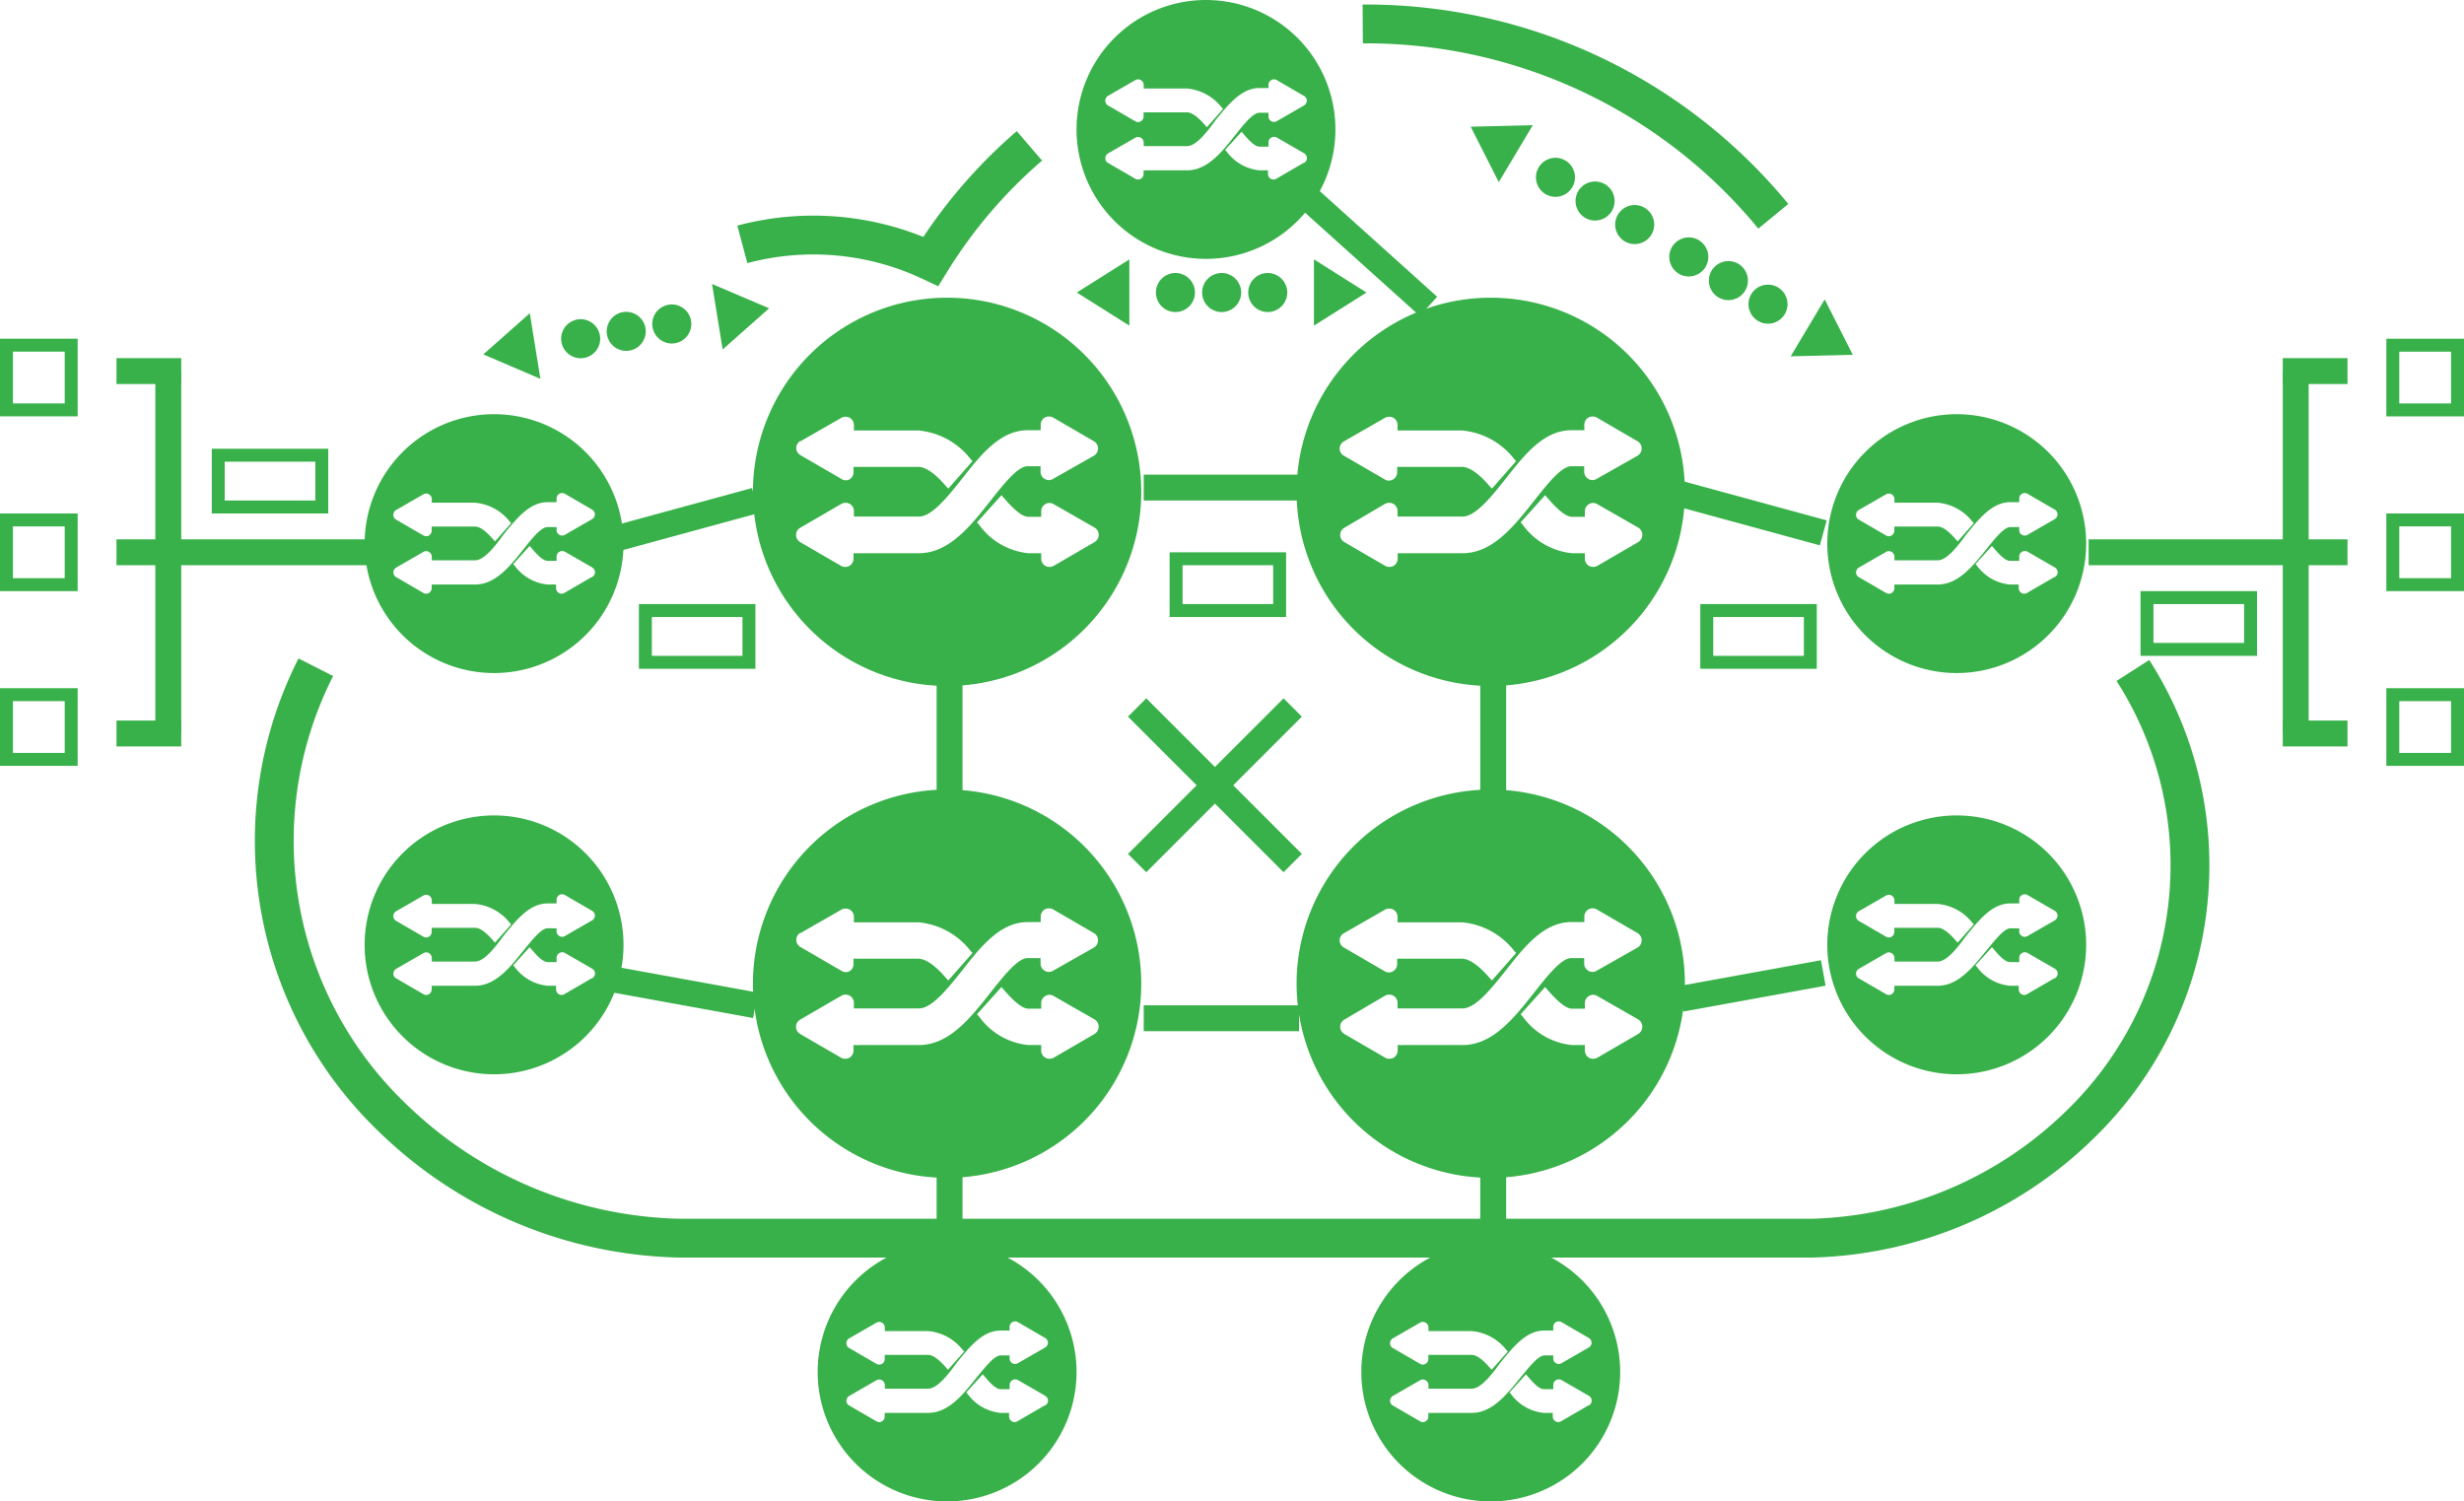
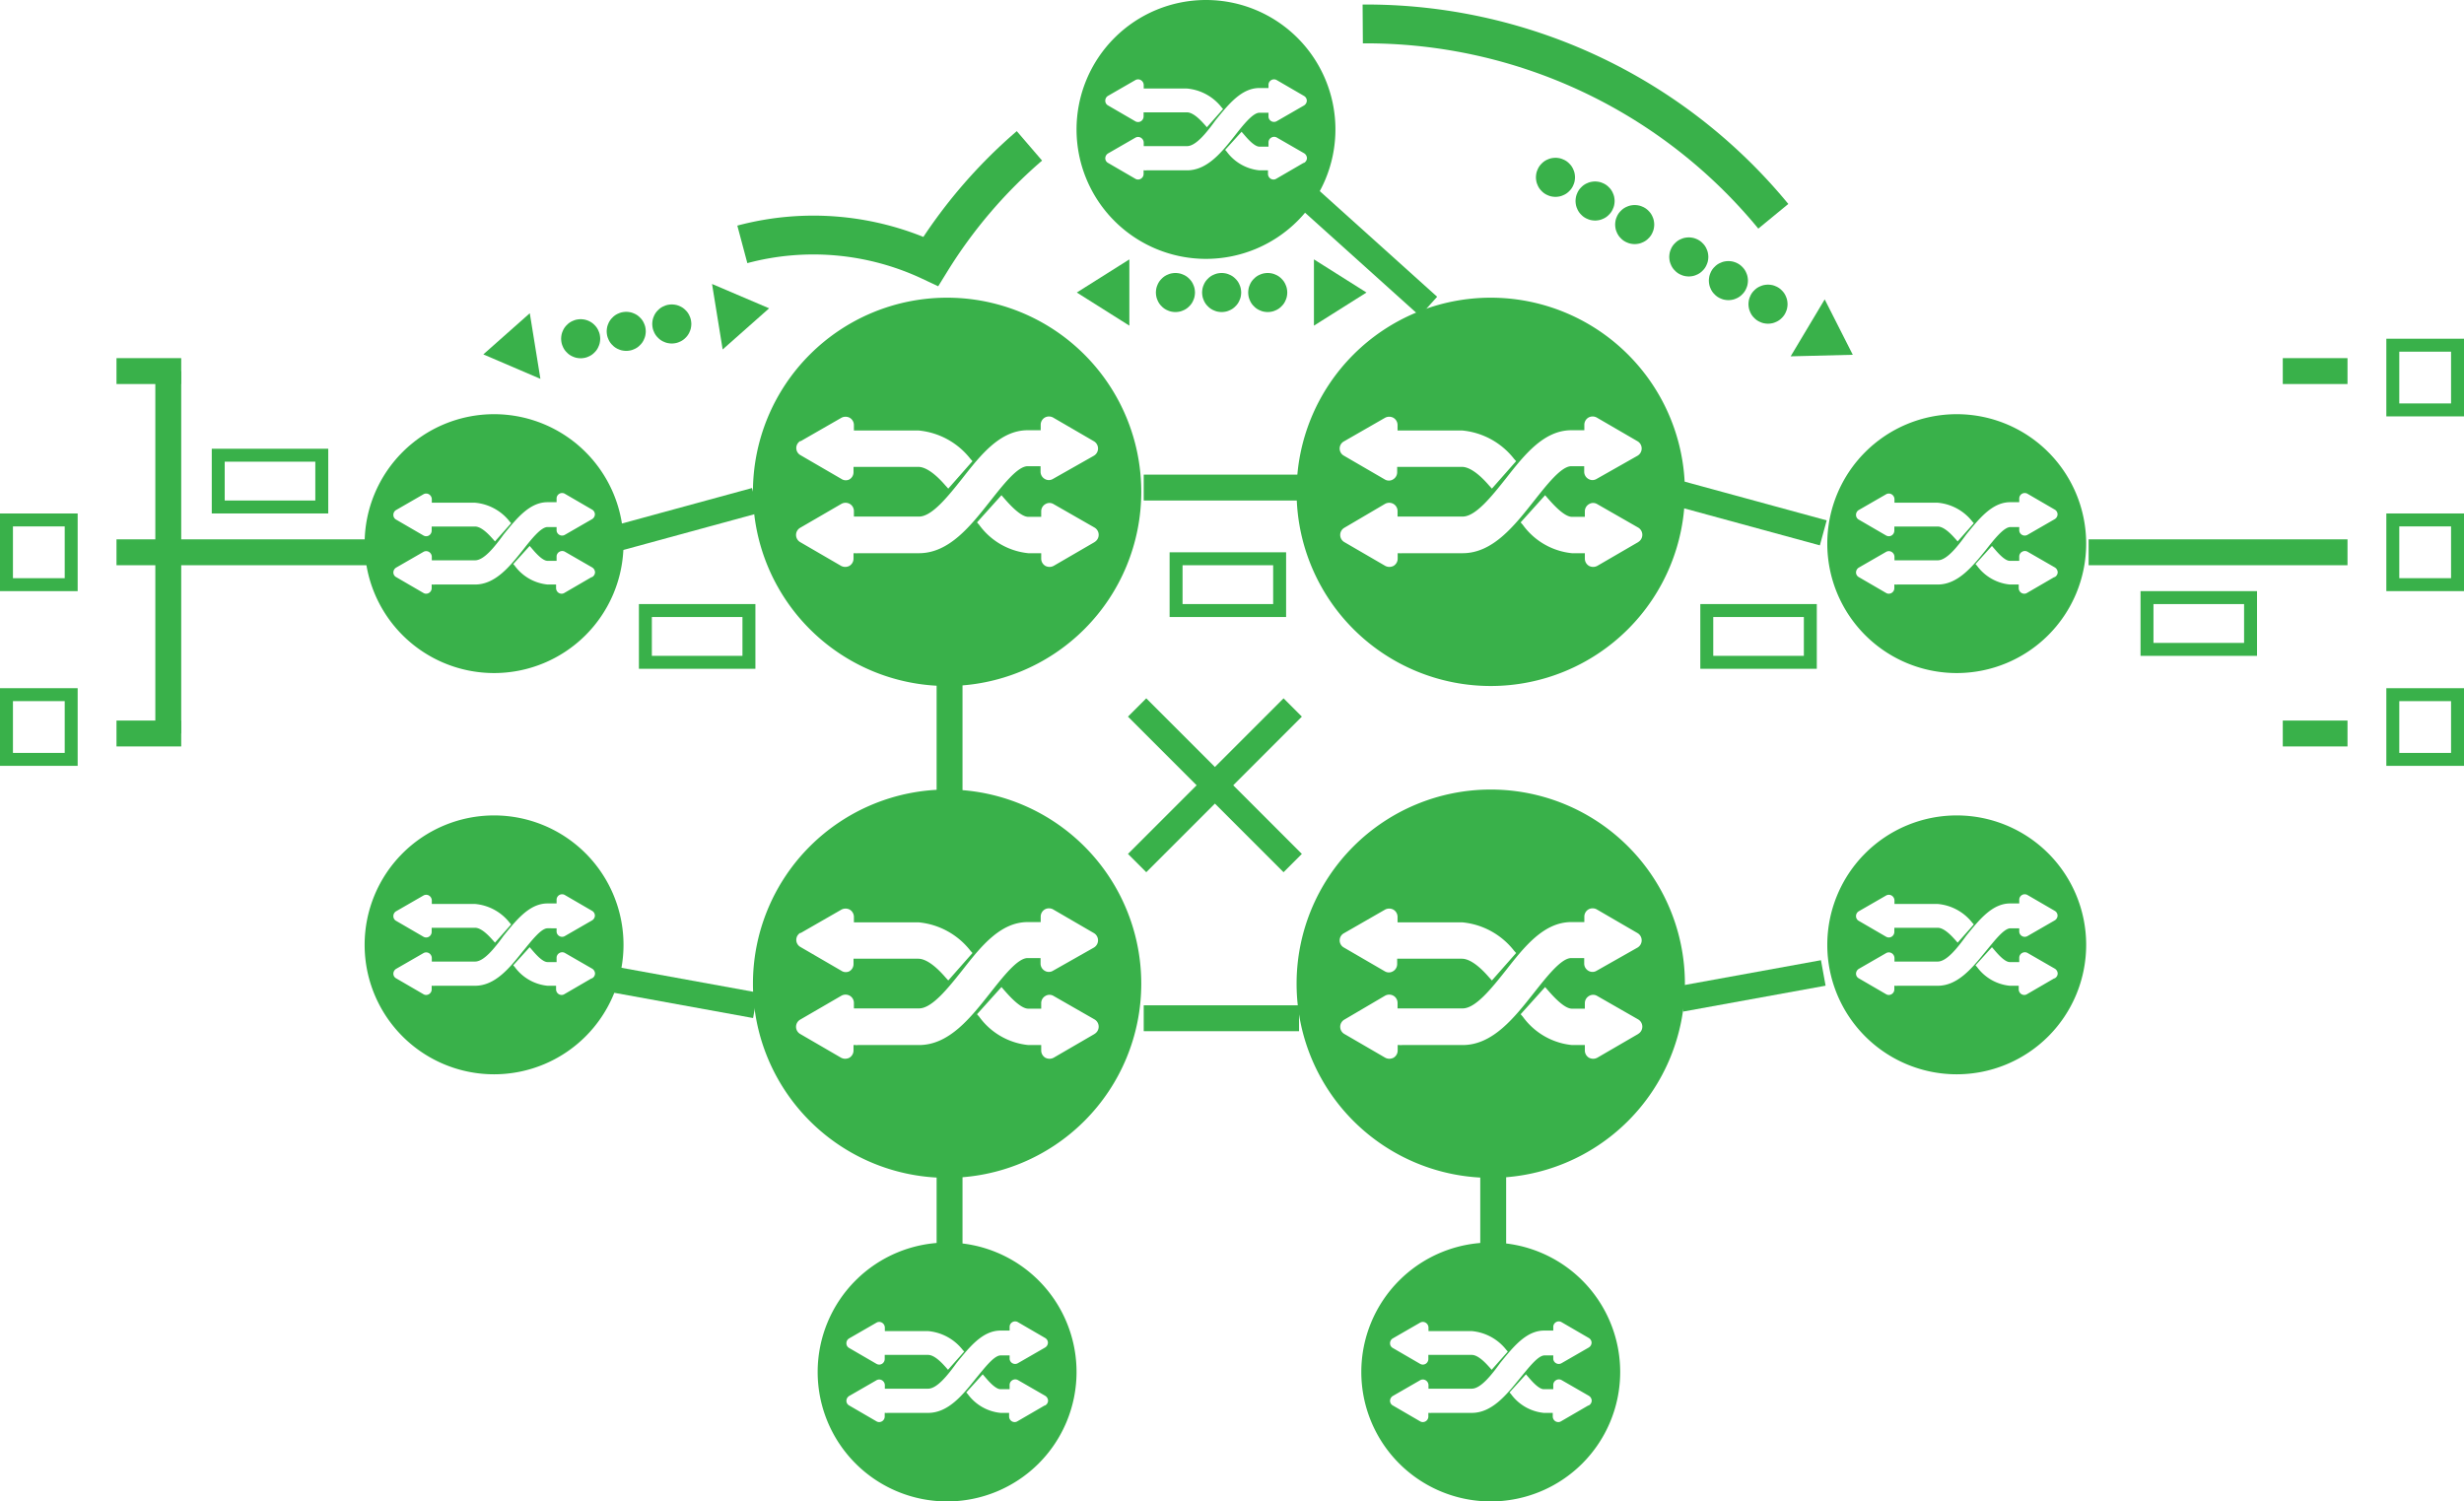
<svg xmlns="http://www.w3.org/2000/svg" viewBox="0 0 190.36 116">
  <defs>
    <style>.cls-1,.cls-2,.cls-3,.cls-5{fill:none;stroke:#39b14a;}.cls-1,.cls-2,.cls-3{stroke-miterlimit:10;}.cls-1{stroke-width:3px;}.cls-3,.cls-5{stroke-width:2px;}.cls-4{fill:#39b14a;}.cls-5{stroke-linecap:round;stroke-linejoin:round;stroke-dasharray:20 20;}</style>
  </defs>
  <title>transporte</title>
  <g id="Capa_2" data-name="Capa 2">
    <g id="sd_wan" data-name="sd wan">
      <path class="cls-1" d="M57.35,18.88a21.28,21.28,0,0,1,14.56,1.31,38.27,38.27,0,0,1,7.62-8.92" />
-       <path class="cls-1" d="M164.78,51.8a27.88,27.88,0,0,1-4.11,35.11A30.73,30.73,0,0,1,140,95.66H52.5a32.78,32.78,0,0,1-22.17-9.29A29.63,29.63,0,0,1,24.4,51.55" />
      <path class="cls-1" d="M105.28,1.85A40.71,40.71,0,0,1,137,16.71" />
      <rect class="cls-2" x="90.86" y="43.17" width="8" height="4" />
      <rect class="cls-2" x="131.86" y="47.17" width="8" height="4" />
      <rect class="cls-2" x="49.86" y="47.17" width="8" height="4" />
      <rect class="cls-2" x="16.86" y="35.17" width="8" height="4" />
-       <rect class="cls-2" x="0.5" y="26.67" width="5" height="5" transform="translate(6 58.34) rotate(-180)" />
      <rect class="cls-2" x="0.5" y="40.17" width="5" height="5" transform="translate(6 85.34) rotate(-180)" />
      <rect class="cls-2" x="0.5" y="53.67" width="5" height="5" transform="translate(6 112.34) rotate(-180)" />
      <line class="cls-3" x1="13" y1="28.67" x2="13" y2="56.67" />
      <line class="cls-3" x1="9" y1="28.67" x2="14" y2="28.67" />
      <line class="cls-3" x1="9" y1="42.67" x2="29" y2="42.67" />
      <line class="cls-3" x1="9" y1="56.67" x2="14" y2="56.67" />
      <rect class="cls-2" x="165.86" y="46.17" width="8" height="4" transform="translate(339.73 96.34) rotate(-180)" />
      <rect class="cls-2" x="184.86" y="26.67" width="5" height="5" />
      <rect class="cls-2" x="184.86" y="40.17" width="5" height="5" />
      <rect class="cls-2" x="184.86" y="53.67" width="5" height="5" />
-       <line class="cls-3" x1="177.36" y1="28.67" x2="177.36" y2="56.67" />
      <line class="cls-3" x1="181.36" y1="28.67" x2="176.36" y2="28.67" />
      <line class="cls-3" x1="181.36" y1="42.67" x2="161.36" y2="42.67" />
      <line class="cls-3" x1="181.36" y1="56.67" x2="176.36" y2="56.67" />
      <path class="cls-4" d="M151.17,32a10,10,0,1,0,10,10A10,10,0,0,0,151.17,32Zm-7.56,7.4,2.1-1.21a.42.42,0,0,1,.43,0,.45.45,0,0,1,.22.37v.28h3.34a3.82,3.82,0,0,1,2.68,1.46l.11.12-1.25,1.41-.13-.15c-.22-.24-.86-1-1.41-1h-3.35V41a.44.44,0,0,1-.21.37.42.42,0,0,1-.43,0l-2.1-1.22a.41.41,0,0,1-.22-.37A.43.43,0,0,1,143.61,39.4Zm6.09,5.76h-3.13a.27.27,0,0,1-.13,0h-.09v.28a.43.43,0,0,1-.43.43.39.39,0,0,1-.21-.06l-2.1-1.22a.41.41,0,0,1-.22-.37.45.45,0,0,1,.22-.37l2.1-1.21a.42.42,0,0,1,.43,0,.45.45,0,0,1,.22.37v.28h.47v0h2.87c.68,0,1.49-1,2.21-2,1-1.23,2-2.49,3.39-2.49H156v-.28a.42.42,0,0,1,.21-.37.42.42,0,0,1,.43,0l2.1,1.22a.43.43,0,0,1,.22.37.45.45,0,0,1-.22.37l-2.1,1.21a.42.42,0,0,1-.43,0A.42.42,0,0,1,156,41v-.28h-.68c-.51,0-1.26.95-1.91,1.78C152.4,43.74,151.28,45.16,149.7,45.16Zm9-.57-2.1,1.22a.39.39,0,0,1-.21.06.43.43,0,0,1-.22-.06.44.44,0,0,1-.21-.37v-.28h-.69a3.57,3.57,0,0,1-2.54-1.46l-.11-.12,1.27-1.4.13.15c.21.24.82,1,1.25,1H156V43a.42.42,0,0,1,.22-.37.42.42,0,0,1,.43,0l2.1,1.21a.46.46,0,0,1,.22.37A.43.43,0,0,1,158.73,44.59Z" />
      <path class="cls-4" d="M93.17,0a10,10,0,1,0,10,10A10,10,0,0,0,93.17,0ZM85.61,7.4l2.1-1.21a.42.42,0,0,1,.43,0,.45.45,0,0,1,.22.37v.28H91.7A3.82,3.82,0,0,1,94.38,8.3l.11.12L93.24,9.83l-.13-.15c-.22-.24-.86-1-1.41-1H88.35V9a.44.44,0,0,1-.21.37.42.42,0,0,1-.43,0l-2.1-1.22a.41.41,0,0,1-.22-.37A.43.43,0,0,1,85.61,7.4Zm6.09,5.76H88.57a.27.27,0,0,1-.13,0h-.09v.28a.43.43,0,0,1-.43.43.39.39,0,0,1-.21-.06l-2.1-1.22a.41.41,0,0,1-.22-.37.45.45,0,0,1,.22-.37l2.1-1.21a.42.42,0,0,1,.43,0,.45.45,0,0,1,.22.37v.28h.47v0H91.7c.68,0,1.49-1,2.21-2,1-1.23,2-2.49,3.39-2.49H98V6.56a.42.42,0,0,1,.21-.37.42.42,0,0,1,.43,0l2.1,1.22a.43.43,0,0,1,.22.37.45.45,0,0,1-.22.37l-2.1,1.21a.42.42,0,0,1-.43,0A.42.42,0,0,1,98,9V8.71H97.3c-.51,0-1.26.95-1.91,1.78C94.4,11.74,93.28,13.16,91.7,13.16Zm9-.57-2.1,1.22a.39.39,0,0,1-.21.06.43.43,0,0,1-.22-.06.44.44,0,0,1-.21-.37v-.28H97.3a3.57,3.57,0,0,1-2.54-1.46l-.11-.12,1.27-1.4.13.15c.21.24.82,1,1.25,1H98V11a.42.42,0,0,1,.22-.37.42.42,0,0,1,.43,0l2.1,1.21a.46.46,0,0,1,.22.37A.43.43,0,0,1,100.73,12.59Z" />
      <path class="cls-4" d="M151.17,63a10,10,0,1,0,10,10A10,10,0,0,0,151.17,63Zm-7.56,7.4,2.1-1.21a.42.42,0,0,1,.43,0,.45.45,0,0,1,.22.37v.28h3.34a3.82,3.82,0,0,1,2.68,1.46l.11.12-1.25,1.41-.13-.15c-.22-.24-.86-1-1.41-1h-3.35V72a.44.44,0,0,1-.21.37.42.42,0,0,1-.43,0l-2.1-1.22a.41.41,0,0,1-.22-.37A.43.43,0,0,1,143.61,70.4Zm6.09,5.76h-3.13a.27.27,0,0,1-.13,0h-.09v.28a.43.43,0,0,1-.43.43.39.39,0,0,1-.21-.06l-2.1-1.22a.41.41,0,0,1-.22-.37.45.45,0,0,1,.22-.37l2.1-1.21a.42.42,0,0,1,.43,0,.45.45,0,0,1,.22.37v.28h.47v0h2.87c.68,0,1.49-1,2.21-2,1-1.23,2-2.49,3.39-2.49H156v-.28a.42.42,0,0,1,.21-.37.42.42,0,0,1,.43,0l2.1,1.22a.43.43,0,0,1,.22.37.45.45,0,0,1-.22.37l-2.1,1.21a.42.42,0,0,1-.43,0A.42.42,0,0,1,156,72v-.28h-.68c-.51,0-1.26,1-1.91,1.78C152.4,74.74,151.28,76.16,149.7,76.16Zm9-.57-2.1,1.22a.39.39,0,0,1-.21.06.43.43,0,0,1-.22-.06.44.44,0,0,1-.21-.37v-.28h-.69a3.57,3.57,0,0,1-2.54-1.46l-.11-.12,1.27-1.4.13.15c.21.24.82,1,1.25,1H156V74a.42.42,0,0,1,.22-.37.42.42,0,0,1,.43,0l2.1,1.21a.46.46,0,0,1,.22.37A.43.43,0,0,1,158.73,75.59Z" />
      <path class="cls-4" d="M38.17,32a10,10,0,1,0,10,10A10,10,0,0,0,38.17,32Zm-7.56,7.4,2.1-1.21a.42.42,0,0,1,.43,0,.45.45,0,0,1,.22.37v.28H36.7a3.82,3.82,0,0,1,2.68,1.46l.11.12-1.25,1.41-.13-.15c-.22-.24-.86-1-1.41-1H33.35V41a.44.44,0,0,1-.21.37.42.42,0,0,1-.43,0l-2.1-1.22a.41.41,0,0,1-.22-.37A.43.43,0,0,1,30.61,39.4Zm6.09,5.76H33.57a.27.27,0,0,1-.13,0h-.09v.28a.43.43,0,0,1-.43.43.39.39,0,0,1-.21-.06l-2.1-1.22a.41.41,0,0,1-.22-.37.45.45,0,0,1,.22-.37l2.1-1.21a.42.42,0,0,1,.43,0,.45.45,0,0,1,.22.37v.28h.47v0H36.7c.68,0,1.49-1,2.21-2,1-1.23,2-2.49,3.39-2.49H43v-.28a.42.42,0,0,1,.21-.37.42.42,0,0,1,.43,0l2.1,1.22a.43.43,0,0,1,.22.37.45.45,0,0,1-.22.37l-2.1,1.21a.42.42,0,0,1-.43,0A.42.42,0,0,1,43,41v-.28H42.3c-.51,0-1.26.95-1.91,1.78C39.4,43.74,38.28,45.16,36.7,45.16Zm9-.57-2.1,1.22a.39.39,0,0,1-.21.06.43.43,0,0,1-.22-.06.44.44,0,0,1-.21-.37v-.28H42.3a3.57,3.57,0,0,1-2.54-1.46l-.11-.12,1.27-1.4.13.15c.21.24.82,1,1.25,1H43V43a.42.42,0,0,1,.22-.37.42.42,0,0,1,.43,0l2.1,1.21a.46.46,0,0,1,.22.37A.43.43,0,0,1,45.73,44.59Z" />
      <path class="cls-4" d="M38.17,63a10,10,0,1,0,10,10A10,10,0,0,0,38.17,63Zm-7.56,7.4,2.1-1.21a.42.42,0,0,1,.43,0,.45.45,0,0,1,.22.37v.28H36.7a3.82,3.82,0,0,1,2.68,1.46l.11.12-1.25,1.41-.13-.15c-.22-.24-.86-1-1.41-1H33.35V72a.44.44,0,0,1-.21.37.42.42,0,0,1-.43,0l-2.1-1.22a.41.41,0,0,1-.22-.37A.43.43,0,0,1,30.61,70.4Zm6.09,5.76H33.57a.27.27,0,0,1-.13,0h-.09v.28a.43.43,0,0,1-.43.43.39.39,0,0,1-.21-.06l-2.1-1.22a.41.41,0,0,1-.22-.37.45.45,0,0,1,.22-.37l2.1-1.21a.42.42,0,0,1,.43,0,.45.45,0,0,1,.22.37v.28h.47v0H36.7c.68,0,1.49-1,2.21-2,1-1.23,2-2.49,3.39-2.49H43v-.28a.42.42,0,0,1,.21-.37.42.42,0,0,1,.43,0l2.1,1.22a.43.43,0,0,1,.22.37.45.45,0,0,1-.22.37l-2.1,1.21a.42.42,0,0,1-.43,0A.42.42,0,0,1,43,72v-.28H42.3c-.51,0-1.26,1-1.91,1.78C39.4,74.74,38.28,76.16,36.7,76.16Zm9-.57-2.1,1.22a.39.39,0,0,1-.21.06.43.43,0,0,1-.22-.06.44.44,0,0,1-.21-.37v-.28H42.3a3.57,3.57,0,0,1-2.54-1.46l-.11-.12,1.27-1.4.13.15c.21.24.82,1,1.25,1H43V74a.42.42,0,0,1,.22-.37.42.42,0,0,1,.43,0l2.1,1.21a.46.46,0,0,1,.22.37A.43.43,0,0,1,45.73,75.59Z" />
      <path class="cls-4" d="M115.17,96a10,10,0,1,0,10,10A10,10,0,0,0,115.17,96Zm-7.56,7.4,2.1-1.21a.42.42,0,0,1,.43,0,.45.45,0,0,1,.22.37v.28h3.34a3.82,3.82,0,0,1,2.68,1.46l.11.12-1.25,1.41-.13-.15c-.22-.24-.86-1-1.41-1h-3.35V105a.44.44,0,0,1-.21.37.42.42,0,0,1-.43,0l-2.1-1.22a.41.41,0,0,1-.22-.37A.43.43,0,0,1,107.61,103.4Zm6.09,5.76h-3.13a.27.27,0,0,1-.13,0h-.09v.28a.43.43,0,0,1-.43.43.39.39,0,0,1-.21-.06l-2.1-1.22a.41.41,0,0,1-.22-.37.45.45,0,0,1,.22-.37l2.1-1.21a.42.42,0,0,1,.43,0,.45.45,0,0,1,.22.37v.28h.47v0h2.87c.68,0,1.49-1,2.21-2,1-1.23,2-2.49,3.39-2.49H120v-.28a.42.42,0,0,1,.21-.37.42.42,0,0,1,.43,0l2.1,1.22a.43.43,0,0,1,.22.37.45.45,0,0,1-.22.37l-2.1,1.21a.42.42,0,0,1-.43,0A.42.42,0,0,1,120,105v-.28h-.68c-.51,0-1.26,1-1.91,1.78C116.4,107.74,115.28,109.16,113.7,109.16Zm9-.57-2.1,1.22a.39.39,0,0,1-.21.06.43.43,0,0,1-.22-.06.44.44,0,0,1-.21-.37v-.28h-.69a3.57,3.57,0,0,1-2.54-1.46l-.11-.12,1.27-1.4.13.15c.21.24.82,1,1.25,1H120V107a.42.42,0,0,1,.22-.37.42.42,0,0,1,.43,0l2.1,1.21a.46.46,0,0,1,.22.37A.43.43,0,0,1,122.73,108.59Z" />
      <path class="cls-4" d="M73.17,96a10,10,0,1,0,10,10A10,10,0,0,0,73.17,96Zm-7.56,7.4,2.1-1.21a.42.42,0,0,1,.43,0,.45.45,0,0,1,.22.37v.28H71.7a3.82,3.82,0,0,1,2.68,1.46l.11.12-1.25,1.41-.13-.15c-.22-.24-.86-1-1.41-1H68.35V105a.44.44,0,0,1-.21.37.42.42,0,0,1-.43,0l-2.1-1.22a.41.41,0,0,1-.22-.37A.43.43,0,0,1,65.61,103.4Zm6.09,5.76H68.57a.27.27,0,0,1-.13,0h-.09v.28a.43.43,0,0,1-.43.43.39.39,0,0,1-.21-.06l-2.1-1.22a.41.41,0,0,1-.22-.37.45.45,0,0,1,.22-.37l2.1-1.21a.42.42,0,0,1,.43,0,.45.45,0,0,1,.22.37v.28h.47v0H71.7c.68,0,1.49-1,2.21-2,1-1.23,2-2.49,3.39-2.49H78v-.28a.42.42,0,0,1,.21-.37.42.42,0,0,1,.43,0l2.1,1.22a.43.43,0,0,1,.22.37.45.45,0,0,1-.22.37l-2.1,1.21a.42.42,0,0,1-.43,0A.42.42,0,0,1,78,105v-.28H77.3c-.51,0-1.26,1-1.91,1.78C74.4,107.74,73.28,109.16,71.7,109.16Zm9-.57-2.1,1.22a.39.39,0,0,1-.21.06.43.43,0,0,1-.22-.06.44.44,0,0,1-.21-.37v-.28H77.3a3.57,3.57,0,0,1-2.54-1.46l-.11-.12,1.27-1.4.13.15c.21.24.82,1,1.25,1H78V107a.42.42,0,0,1,.22-.37.42.42,0,0,1,.43,0l2.1,1.21a.46.46,0,0,1,.22.37A.43.43,0,0,1,80.73,108.59Z" />
      <path class="cls-4" d="M115.17,23a15,15,0,1,0,15,15A15,15,0,0,0,115.17,23ZM103.83,34.1,107,32.28a.68.68,0,0,1,.65,0,.65.65,0,0,1,.32.56v.42h5a5.76,5.76,0,0,1,4,2.19l.16.18-1.87,2.12-.21-.23c-.31-.36-1.28-1.45-2.11-1.45h-5v.41a.64.64,0,0,1-.32.56.61.61,0,0,1-.64,0l-3.15-1.83a.63.63,0,0,1,0-1.11ZM113,42.74h-4.69a.58.58,0,0,1-.19,0h-.14v.42a.65.65,0,0,1-.32.56.72.72,0,0,1-.32.08.69.69,0,0,1-.32-.08l-3.15-1.83a.64.64,0,0,1,0-1.12L107,38.93a.66.66,0,0,1,.65,0,.64.64,0,0,1,.32.56v.42h.7v0H113c1,0,2.24-1.56,3.33-2.93,1.44-1.84,2.94-3.74,5.07-3.74h1v-.42a.65.65,0,0,1,.32-.56.66.66,0,0,1,.64,0l3.15,1.83a.65.65,0,0,1,0,1.12L123.35,37a.61.61,0,0,1-.64,0,.64.64,0,0,1-.32-.56v-.42h-1c-.77,0-1.88,1.42-2.87,2.67C117,40.61,115.34,42.74,113,42.74Zm13.55-.85-3.15,1.83a.69.69,0,0,1-.32.08.72.72,0,0,1-.32-.08.65.65,0,0,1-.32-.56v-.42h-1a5.34,5.34,0,0,1-3.8-2.2l-.16-.18,1.89-2.1.2.23c.31.35,1.24,1.44,1.87,1.44h1v-.42a.64.64,0,0,1,.32-.56.61.61,0,0,1,.64,0l3.16,1.81a.65.65,0,0,1,0,1.12Z" />
      <path class="cls-4" d="M73.17,23a15,15,0,1,0,15,15A15,15,0,0,0,73.17,23ZM61.83,34.1,65,32.28a.68.68,0,0,1,.65,0,.65.65,0,0,1,.32.56v.42h5a5.76,5.76,0,0,1,4,2.19l.16.18-1.87,2.12-.21-.23c-.31-.36-1.28-1.45-2.11-1.45h-5v.41a.64.64,0,0,1-.32.56A.61.61,0,0,1,65,37l-3.15-1.83a.63.63,0,0,1,0-1.11ZM71,42.74H66.27a.58.58,0,0,1-.19,0h-.14v.42a.65.65,0,0,1-.32.56.72.72,0,0,1-.32.08.69.69,0,0,1-.32-.08l-3.15-1.83a.64.64,0,0,1,0-1.12L65,38.93a.66.66,0,0,1,.65,0,.64.64,0,0,1,.32.56v.42h.7v0H71c1,0,2.24-1.56,3.33-2.93,1.44-1.84,2.94-3.74,5.07-3.74h1v-.42a.65.65,0,0,1,.32-.56.66.66,0,0,1,.64,0l3.15,1.83a.65.65,0,0,1,0,1.12L81.35,37a.61.61,0,0,1-.64,0,.64.64,0,0,1-.32-.56v-.42h-1c-.77,0-1.88,1.42-2.87,2.67C75,40.61,73.34,42.74,71,42.74Zm13.55-.85-3.15,1.83a.69.69,0,0,1-.32.08.72.72,0,0,1-.32-.08.65.65,0,0,1-.32-.56v-.42h-1a5.34,5.34,0,0,1-3.8-2.2l-.16-.18,1.89-2.1.2.23c.31.35,1.24,1.44,1.87,1.44h1v-.42a.64.64,0,0,1,.32-.56.61.61,0,0,1,.64,0l3.16,1.81a.65.65,0,0,1,0,1.12Z" />
      <path class="cls-4" d="M115.17,61a15,15,0,1,0,15,15A15,15,0,0,0,115.17,61ZM103.83,72.1,107,70.28a.68.68,0,0,1,.65,0,.65.65,0,0,1,.32.56v.42h5a5.76,5.76,0,0,1,4,2.19l.16.18-1.87,2.12-.21-.23c-.31-.36-1.28-1.45-2.11-1.45h-5v.41a.64.64,0,0,1-.32.56.61.61,0,0,1-.64,0l-3.15-1.83a.63.63,0,0,1,0-1.11ZM113,80.74h-4.69a.58.58,0,0,1-.19,0h-.14v.42a.65.65,0,0,1-.32.56.72.72,0,0,1-.32.08.69.69,0,0,1-.32-.08l-3.15-1.83a.64.64,0,0,1,0-1.12L107,76.93a.66.66,0,0,1,.65,0,.64.64,0,0,1,.32.56v.42h.7v0H113c1,0,2.24-1.56,3.33-2.93,1.44-1.84,2.94-3.74,5.07-3.74h1v-.42a.65.65,0,0,1,.32-.56.66.66,0,0,1,.64,0l3.15,1.83a.65.65,0,0,1,0,1.12L123.35,75a.61.61,0,0,1-.64,0,.64.64,0,0,1-.32-.56v-.42h-1c-.77,0-1.88,1.42-2.87,2.67C117,78.61,115.34,80.74,113,80.74Zm13.55-.85-3.15,1.83a.69.69,0,0,1-.32.08.72.72,0,0,1-.32-.08.65.65,0,0,1-.32-.56v-.42h-1a5.34,5.34,0,0,1-3.8-2.2l-.16-.18,1.89-2.1.2.23c.31.35,1.24,1.44,1.87,1.44h1v-.42a.64.64,0,0,1,.32-.56.61.61,0,0,1,.64,0l3.16,1.81a.65.65,0,0,1,0,1.12Z" />
      <path class="cls-4" d="M73.17,61a15,15,0,1,0,15,15A15,15,0,0,0,73.17,61ZM61.83,72.1,65,70.28a.68.68,0,0,1,.65,0,.65.65,0,0,1,.32.56v.42h5a5.76,5.76,0,0,1,4,2.19l.16.18-1.87,2.12-.21-.23c-.31-.36-1.28-1.45-2.11-1.45h-5v.41a.64.64,0,0,1-.32.56A.61.61,0,0,1,65,75l-3.15-1.83a.63.63,0,0,1,0-1.11ZM71,80.74H66.27a.58.58,0,0,1-.19,0h-.14v.42a.65.65,0,0,1-.32.56.72.72,0,0,1-.32.08.69.69,0,0,1-.32-.08l-3.15-1.83a.64.64,0,0,1,0-1.12L65,76.93a.66.66,0,0,1,.65,0,.64.64,0,0,1,.32.56v.42h.7v0H71c1,0,2.24-1.56,3.33-2.93,1.44-1.84,2.94-3.74,5.07-3.74h1v-.42a.65.65,0,0,1,.32-.56.66.66,0,0,1,.64,0l3.15,1.83a.65.65,0,0,1,0,1.12L81.35,75a.61.61,0,0,1-.64,0,.64.64,0,0,1-.32-.56v-.42h-1c-.77,0-1.88,1.42-2.87,2.67C75,78.61,73.34,80.74,71,80.74Zm13.55-.85-3.15,1.83a.69.69,0,0,1-.32.08.72.72,0,0,1-.32-.08.65.65,0,0,1-.32-.56v-.42h-1a5.34,5.34,0,0,1-3.8-2.2l-.16-.18,1.89-2.1.2.23c.31.35,1.24,1.44,1.87,1.44h1v-.42a.64.64,0,0,1,.32-.56.61.61,0,0,1,.64,0l3.16,1.81a.65.65,0,0,1,0,1.12Z" />
      <line class="cls-3" x1="87.85" y1="54.66" x2="99.87" y2="66.68" />
      <line class="cls-3" x1="99.87" y1="54.66" x2="87.85" y2="66.68" />
      <line class="cls-3" x1="140.86" y1="41.17" x2="129.86" y2="38.17" />
      <line class="cls-3" x1="58.36" y1="38.67" x2="47.36" y2="41.67" />
      <line class="cls-3" x1="140.86" y1="75.17" x2="129.86" y2="77.17" />
      <line class="cls-3" x1="58.36" y1="77.67" x2="47.36" y2="75.67" />
      <line class="cls-3" x1="100.36" y1="37.67" x2="88.36" y2="37.67" />
      <line class="cls-3" x1="100.36" y1="78.67" x2="88.36" y2="78.67" />
      <line class="cls-3" x1="73.36" y1="50.67" x2="73.36" y2="62.67" />
-       <line class="cls-3" x1="115.36" y1="50.67" x2="115.36" y2="62.67" />
      <line class="cls-3" x1="73.36" y1="86.67" x2="73.36" y2="98.67" />
      <line class="cls-3" x1="115.36" y1="86.67" x2="115.36" y2="98.67" />
      <line class="cls-3" x1="110.36" y1="23.67" x2="100.36" y2="14.67" />
      <circle class="cls-5" cx="90.81" cy="22.6" r="0.51" />
      <circle class="cls-5" cx="94.38" cy="22.6" r="0.51" />
      <circle class="cls-5" cx="97.94" cy="22.6" r="0.51" />
      <polygon class="cls-4" points="101.51 25.16 101.51 20.04 105.57 22.6 101.51 25.16" />
      <polygon class="cls-4" points="87.25 20.04 87.25 25.16 83.19 22.6 87.25 20.04" />
      <circle class="cls-5" cx="44.86" cy="26.17" r="0.51" />
      <circle class="cls-5" cx="48.38" cy="25.6" r="0.51" />
      <circle class="cls-5" cx="51.9" cy="25.03" r="0.51" />
      <polygon class="cls-4" points="55.83 27 55.01 21.94 59.42 23.82 55.83 27" />
      <polygon class="cls-4" points="40.93 24.2 41.75 29.27 37.34 27.38 40.93 24.2" />
      <circle class="cls-5" cx="130.47" cy="19.85" r="0.51" />
      <circle class="cls-5" cx="133.53" cy="21.68" r="0.51" />
      <circle class="cls-5" cx="136.59" cy="23.5" r="0.51" />
      <circle class="cls-5" cx="120.17" cy="13.7" r="0.51" />
      <circle class="cls-5" cx="123.23" cy="15.53" r="0.51" />
      <circle class="cls-5" cx="126.29" cy="17.35" r="0.51" />
      <polygon class="cls-4" points="138.34 27.53 140.97 23.13 143.14 27.41 138.34 27.53" />
-       <polygon class="cls-4" points="118.42 9.67 115.79 14.07 113.62 9.79 118.42 9.67" />
    </g>
  </g>
</svg>